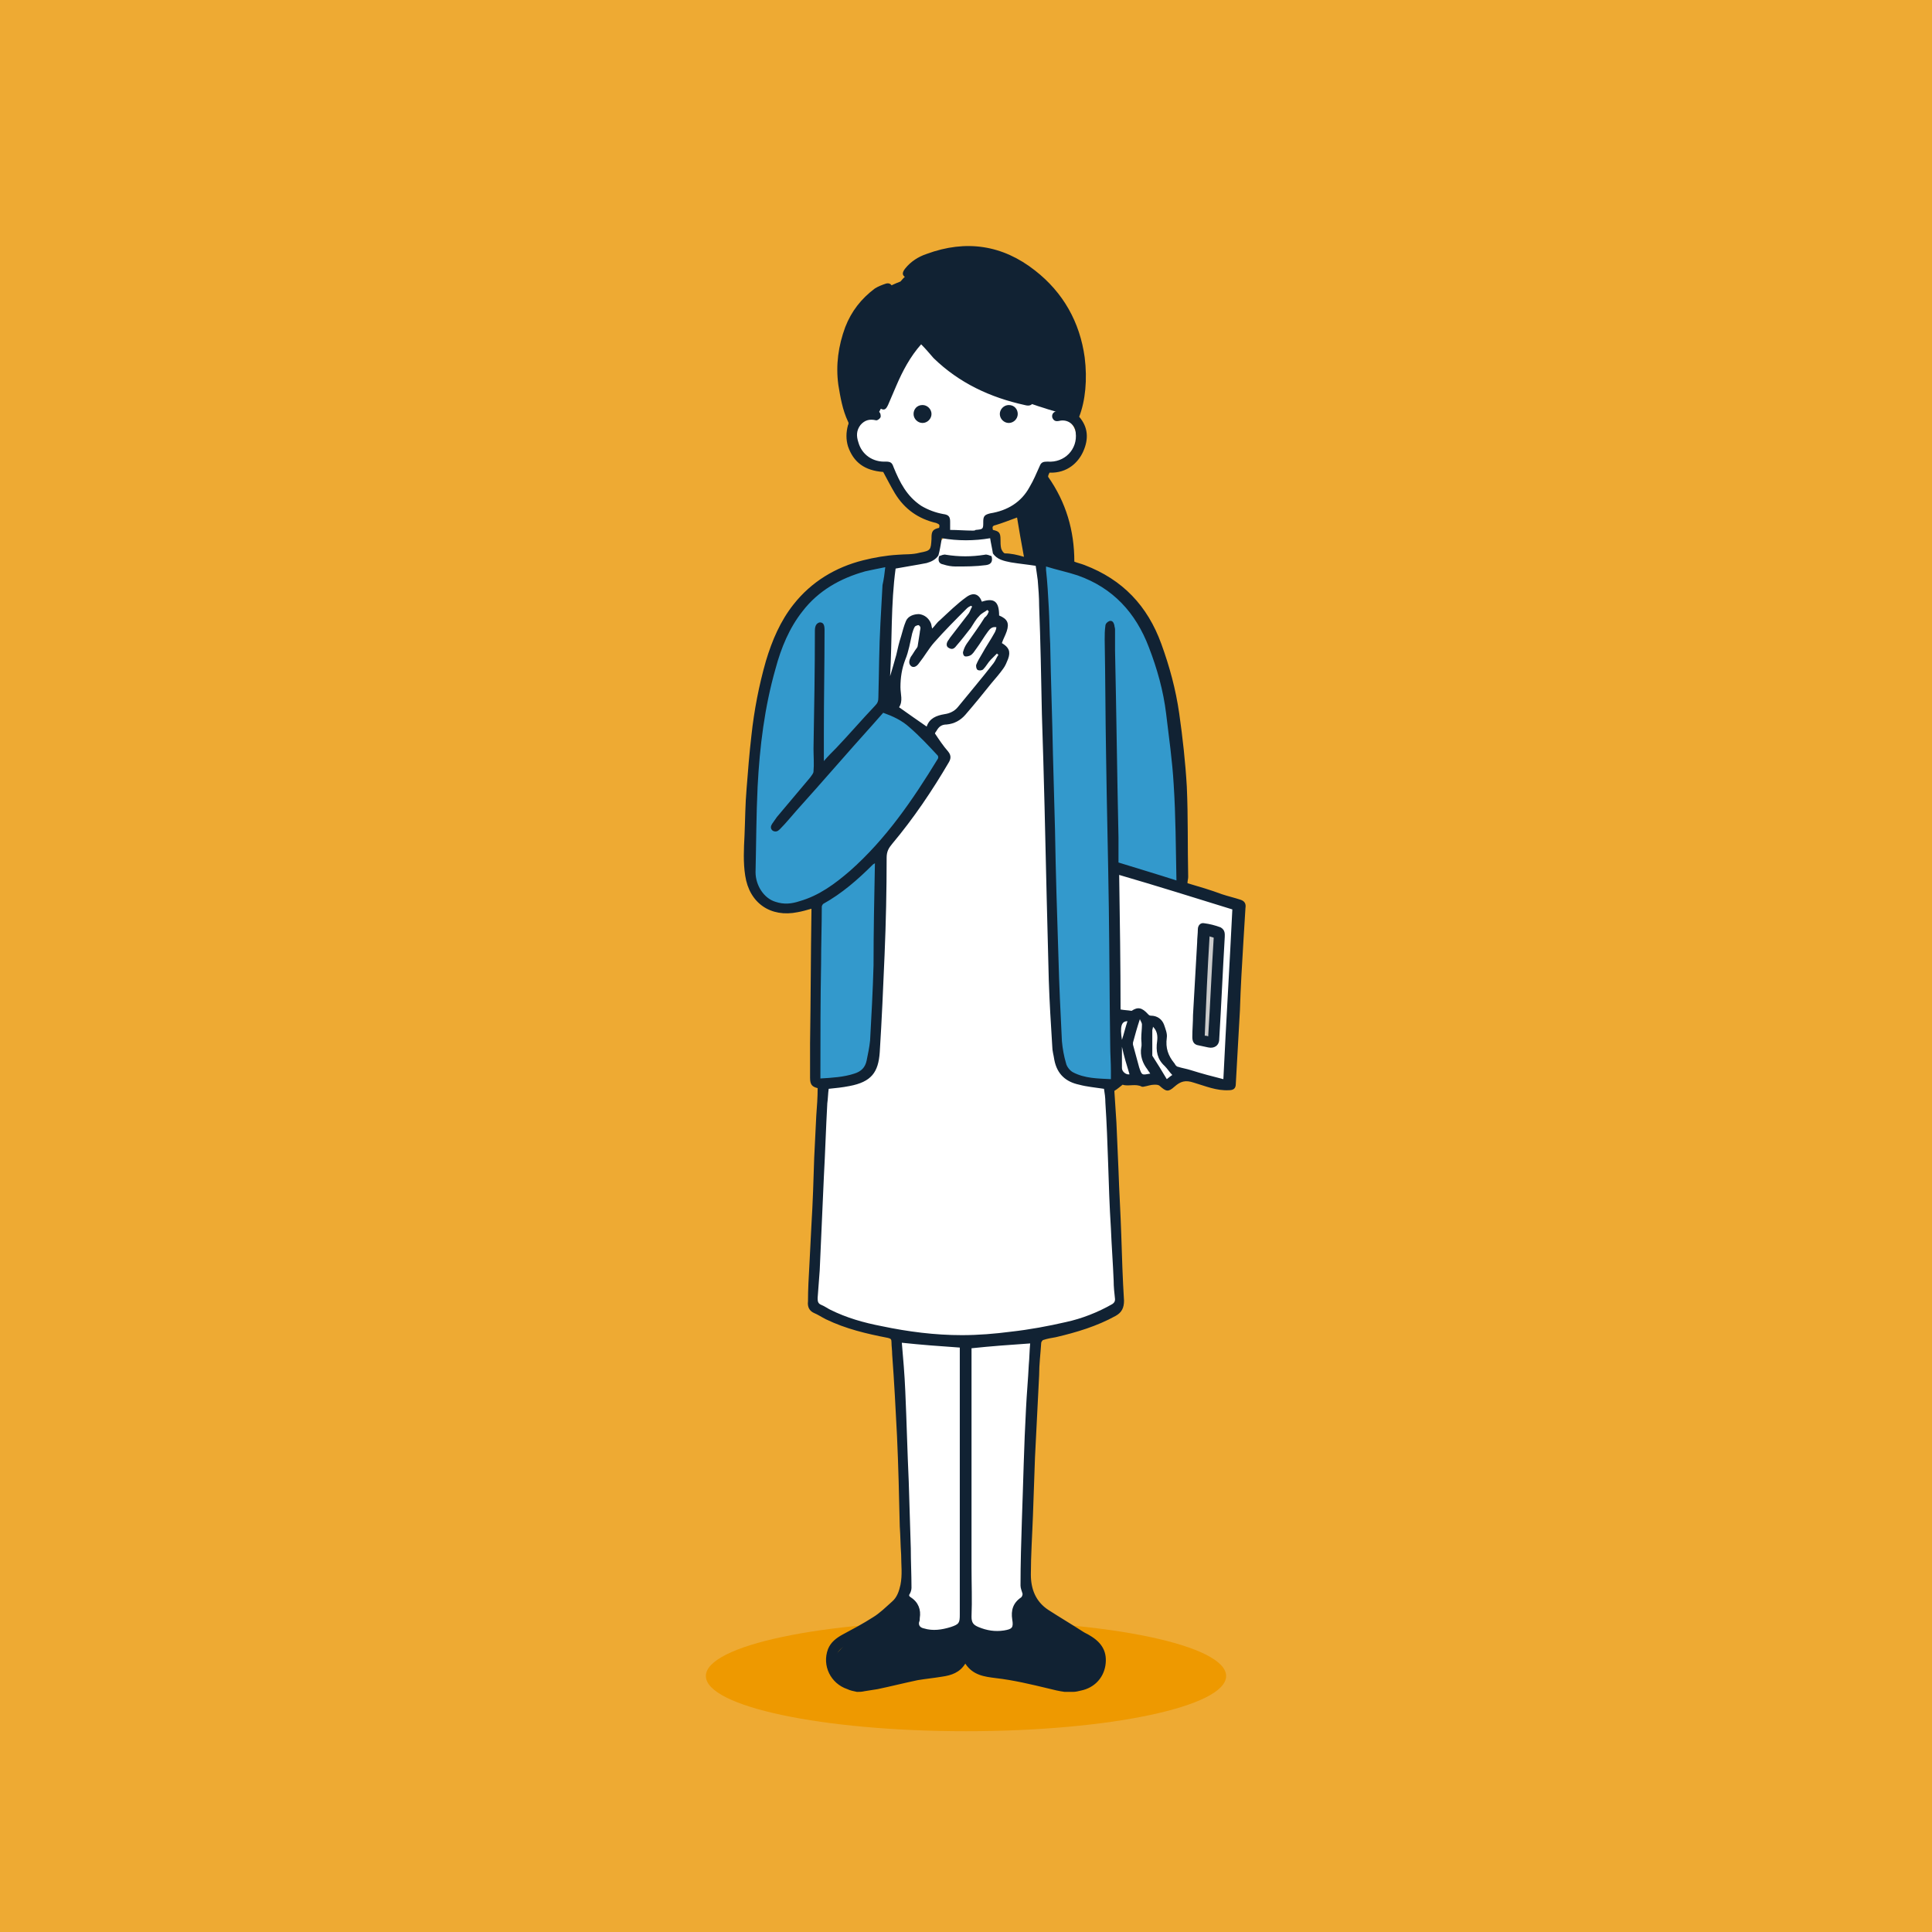
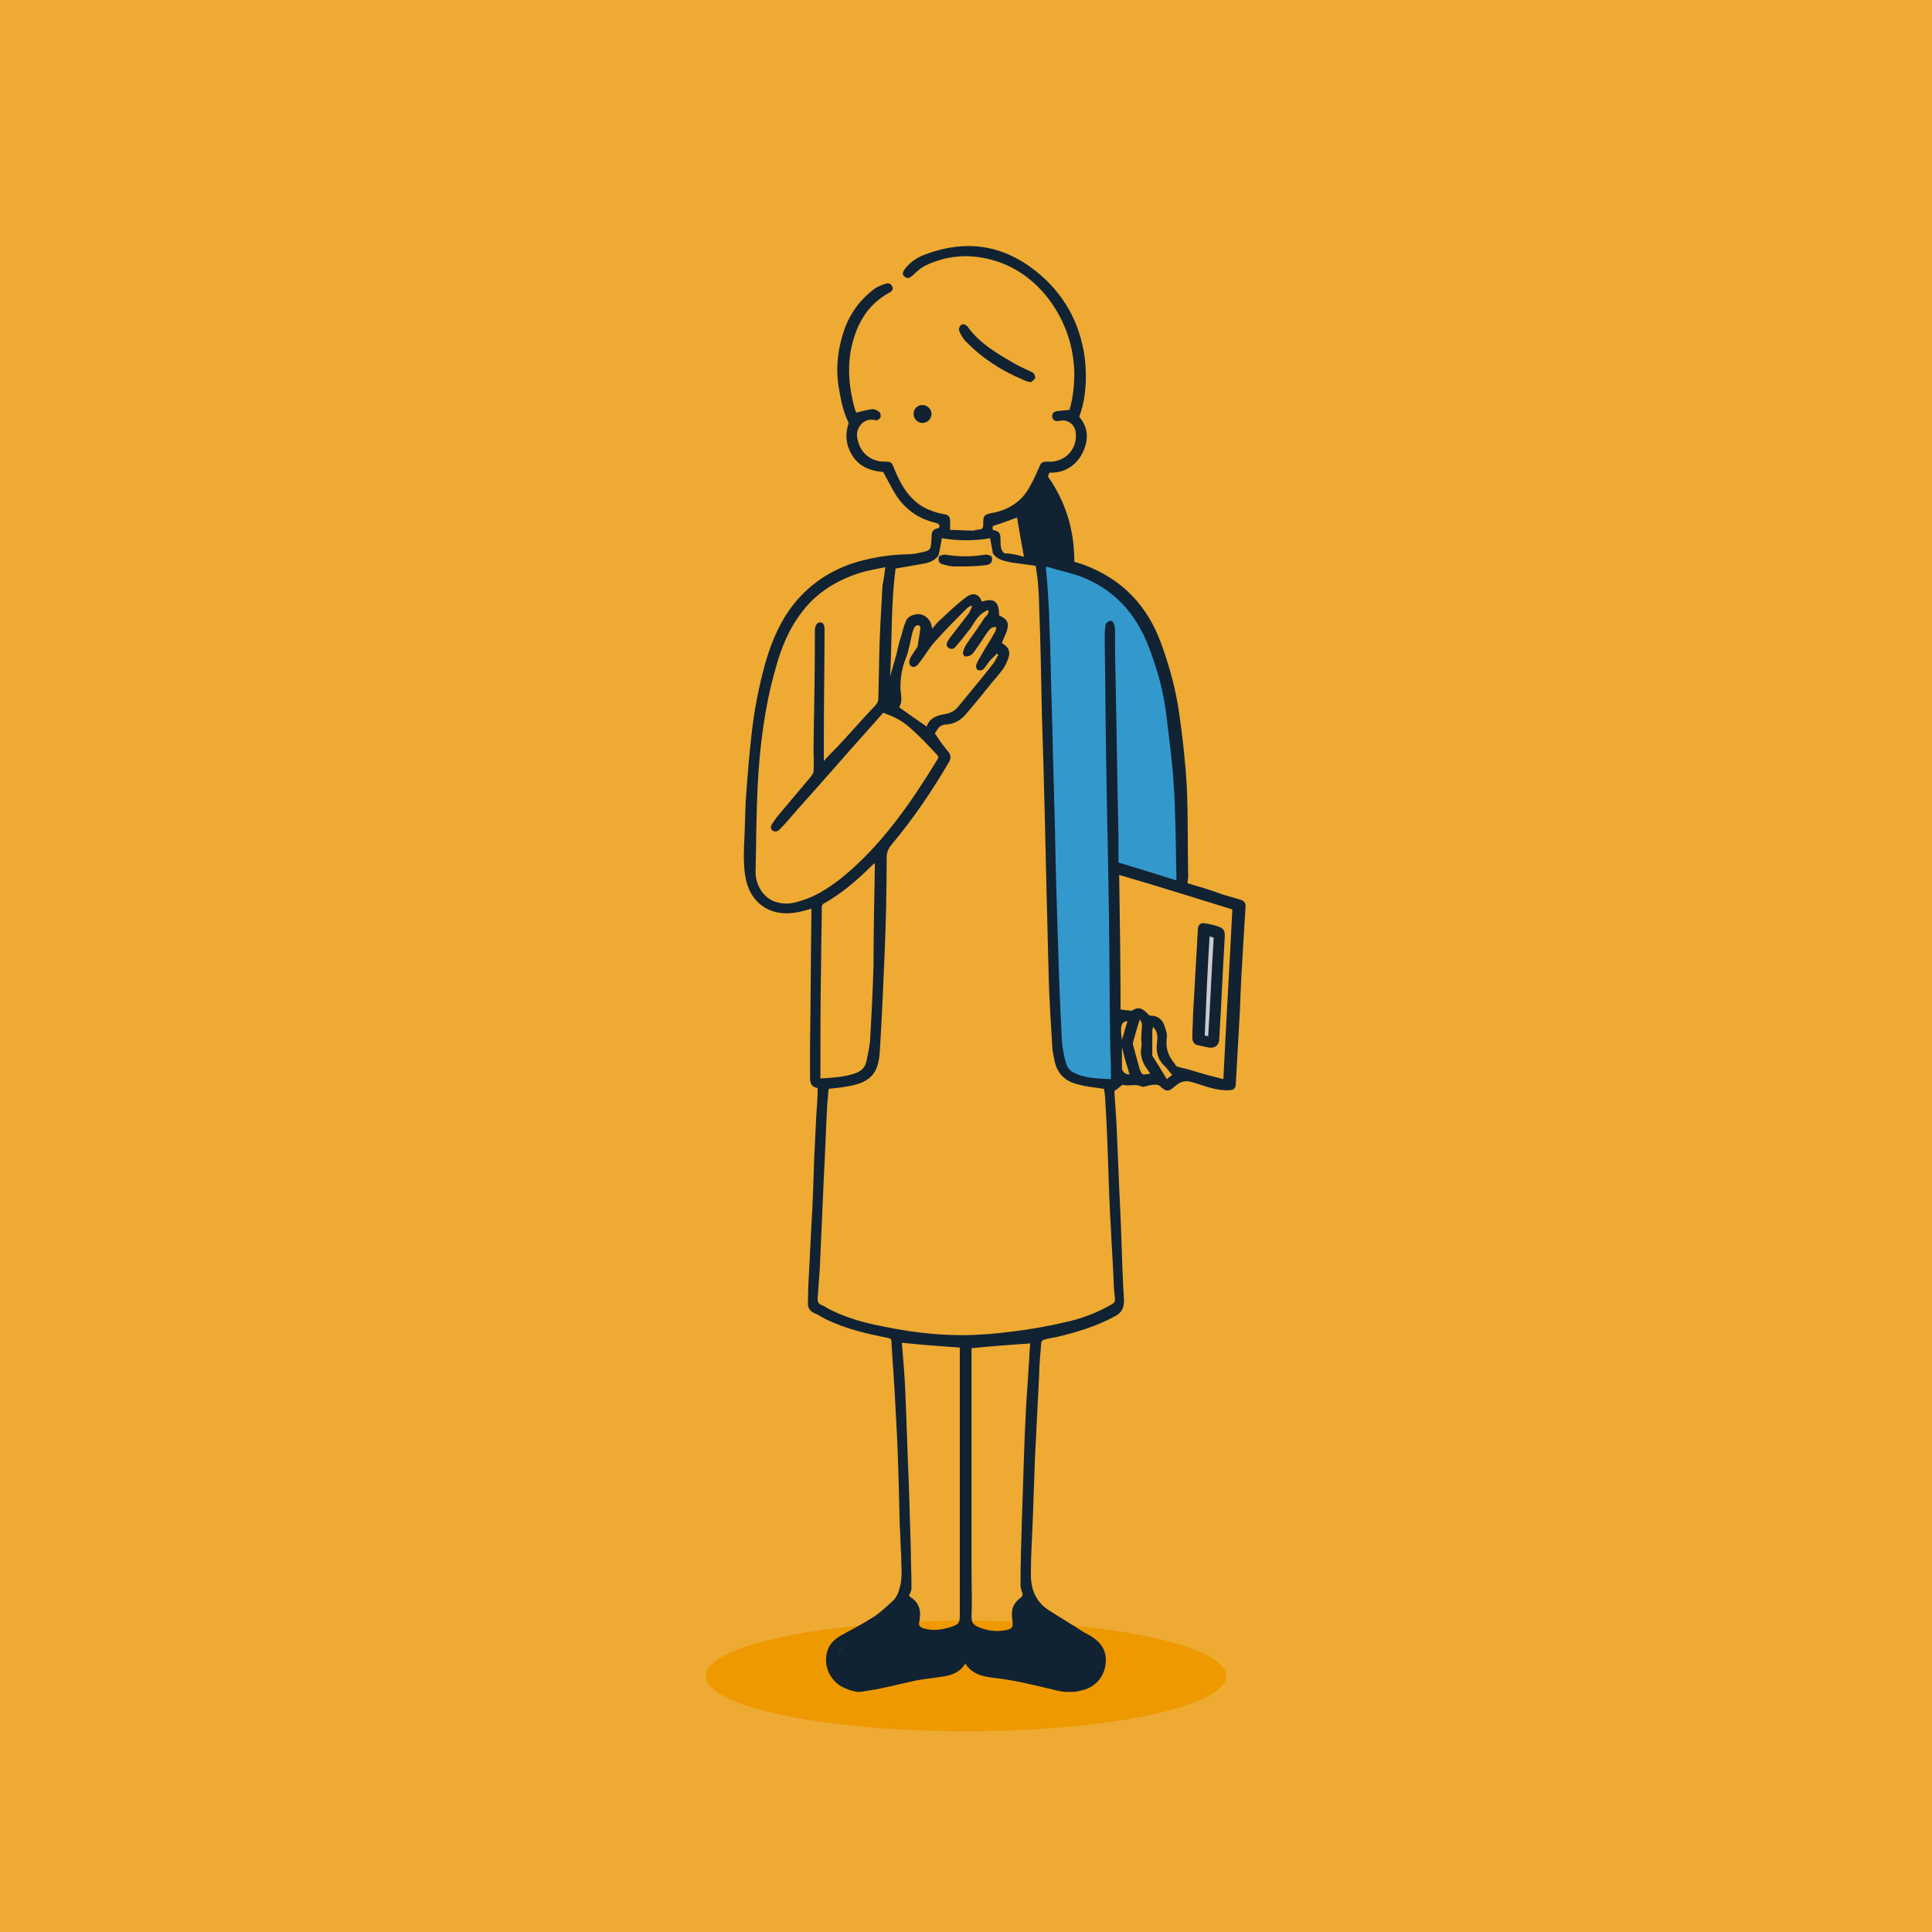
<svg xmlns="http://www.w3.org/2000/svg" version="1.1" id="レイヤー_1" x="0px" y="0px" viewBox="0 0 280 280" style="enable-background:new 0 0 280 280;" xml:space="preserve" preserveAspectRatio="xMinYMid" width="280" height="280">
  <style type="text/css">
	.st0{fill:#EEAA33;}
	.st1{fill:#EE9900;}
	.st2{fill:#FFFFFF;}
	.st3{fill:#3399CC;}
	.st4{fill:#112233;}
	.st5{fill:#CBCBCB;}
</style>
  <rect class="st0" width="280" height="280" />
  <ellipse class="st1" cx="140" cy="242.9" rx="37.7" ry="8" />
  <g>
    <g>
-       <path class="st2" d="M179.1,130.8c-0.5-0.4-1.2-0.6-1.8-0.8c-4.4-1.2-10.2-2.6-14.6-3.8c-0.7-0.2-1.5-0.4-2-1    c-0.5-0.6-0.5-1.5-0.5-2.3c-0.1-8.8-1.1-17.7-3-26.3c0,0-3.1-7.7-3.4-11.7c-0.1-0.8-0.2-1.7-0.6-2.3c-0.9-1.3-2.8-1.4-4.5-1.4    c-0.9,0-1.7,0-2.5-0.4c-0.9-0.5-1.6-1.4-2.2-2.2c-0.3-0.4-0.6-0.9-0.6-1.4c-0.1-0.7,0.5-1.4,1.1-1.8c0.6-0.4,1.3-0.6,2-0.8    c1.9-0.8,3.4-2.4,4.1-4.3c0.2-0.6,0.4-1.3,0.7-1.8c0.8-1.1,2.3-1.2,3.4-2c1.7-1.2,1.8-4.2,0.2-5.5c-0.5-0.4-1-0.6-1.5-1    c-1.8-1.3-2.3-3.8-2.7-6c-0.5-2.6-1.3-5.2-3.1-7.1c-1.1-1.1-2.5-1.9-3.9-2.5c-5.4-2.2-12.4-1.4-16.1,3.1c-2.5,3-3.3,7.2-3.8,11.1    c-0.4,2.7-0.7,6.4,1.4,8.1c1.4,1.2,3,1,3.4,2c0.6,1.6,3.1,5.5,4.7,6c0.7,0.2,3.1,0.8,3.6,1.2c0.6,0.4,0.8,1.4,0.2,1.8    c-0.2,0.2-1.2,1-1.4,1.4c-0.5,1.3-1.7,2.1-2.9,2.6c-1.3,0.4-2.6,0.5-4,0.6l-5.9,13.2c0.2,4,3.8,8.9,4,12.9    c0,0.4-9.4,51.2-9.3,78.8c0,0.8,0.1,1.6,0.5,2.3c0.5,0.7,1.3,1.1,2.1,1.5c3.2,1.4,10,2.8,10,2.8c0.5,6.6,1.4,26.5,1.4,28.9    c0.1,5.4-1.7,10.1-0.4,15.3c0.1,0.2,18-1.4,17.9-1.7c-1.2-7.3-0.7-14.8-0.3-22.1c0.3-6.6,0.5-13.1,0.6-19.7    c3.3-0.7,6.5-1.8,9.6-3.3c1-0.5,1.9-1,2.5-1.9c0.7-1.1,0.6-2.5,0.5-3.8c-0.7-9.5-0.9-18.7-1.6-28.1c5.5-1.2,12-1.4,17.4,0    c0.6-7.7,0.8-15.2,1.3-22.8C179.5,133,180.1,131.7,179.1,130.8z" />
-     </g>
-     <path class="st3" d="M129.4,81.1l-0.9,21.2c0,0,6.8,5.3,8.4,7.5c-4.3,8.2-9.5,14.1-9.5,14.1l-1.1,30.6c-2.1,3.6-7.9,3-7.9,3V131   c-5,1.6-7.2,1.7-8.9-1.6c-1.7-3.3-0.2-36.4,6.6-42C122.8,81.8,129.4,81.1,129.4,81.1z" />
+       </g>
    <path class="st3" d="M151.3,81.8c0,0,1.1,69.9,2.1,71.9c1,1.9,4.4,4.6,8.1,3.1c0.1-5.2,0-31.7,0-31.7l9.9,3.3   c0-4-0.2-35.8-8.4-42.1C154.7,80.1,151.3,81.8,151.3,81.8z" />
-     <path class="st4" d="M133.7,48.4c-1.1,1.6-6.4,11.5-6.4,11.5l-3.8,1.2c0,0-5.7-15.5,7-20.3c3.9-4.7,13.6-6.4,21.2,1   c7.6,7.4,3.6,18.6,3.6,18.6l-1.8-0.6C136.1,54.8,133.7,48.4,133.7,48.4z" />
    <path class="st4" d="M148.4,73.9l1.3,7.7l5.2,0.3c0,0-0.3-9.3-3.6-12.7C149.7,71.5,148.4,73.9,148.4,73.9z" />
    <polygon class="st5" points="174.5,134.6 176.8,135.7 175.9,151.1 173.7,150.7  " />
    <path class="st4" d="M140,235.8c0,0-4.8,2-6.1,1.2c-1.3-0.8-1.4-4.2-1.4-4.2l-2.2-0.8c0,0-11,7.7-9.8,9.7c1.7,2.6,7.3,3.1,10.3,1.9   c3-1.2,8.7-1.1,9.3-3.1c0.6-1.9,1.6,1.7,1.6,1.7s13,2.8,13.9,2.5c0.8-0.3,3.9-1.7,4.1-3.2c0.1-1.4-0.3-3.3-2.5-4.3   c-2.2-1-7.9-5.3-7.9-5.3l-1.5,1.2l-0.2,3.1l-4.6,0.7L140,235.8z" />
    <g>
      <path class="st4" d="M124.2,245.2c-0.5-0.1-1-0.2-1.4-0.4c-2.4-0.8-3.7-3.4-2.8-5.8c0.4-1,1.2-1.6,2.1-2.1c1.5-0.8,3-1.6,4.4-2.5    c1-0.6,1.9-1.5,2.8-2.3c0.7-0.6,1-1.5,1.2-2.4c0.3-1.5,0.1-2.9,0.1-4.4c-0.1-1.4-0.1-2.7-0.2-4.1c-0.1-4.4-0.2-8.8-0.4-13.1    c-0.2-3.9-0.4-7.8-0.7-11.8c0-0.6-0.1-1.2-0.1-1.8c0-0.4-0.1-0.5-0.5-0.6c-3.1-0.6-6.1-1.3-9-2.7c-0.6-0.3-1.2-0.7-1.7-0.9    c-0.7-0.3-1-0.9-0.9-1.7c0-1.7,0.1-3.5,0.2-5.2c0.1-2,0.2-4,0.3-5.9c0.2-3.2,0.3-6.5,0.4-9.7c0.1-2,0.2-4.1,0.3-6.1    c0.1-1.3,0.2-2.7,0.2-4c-0.8-0.2-1.1-0.5-1.1-1.5c0-1.7,0-3.3,0-5c0.1-6.4,0.1-12.7,0.2-19.1c0-0.1,0-0.2,0-0.4    c-0.7,0.2-1.4,0.4-2,0.5c-3.9,0.8-7-1.3-7.6-5.3c-0.3-1.9-0.2-3.9-0.1-5.8c0.1-2.3,0.1-4.5,0.3-6.8c0.2-2.6,0.4-5.1,0.7-7.7    c0.4-3.7,1.1-7.3,2.1-10.8c0.9-3,2.1-5.8,4-8.2c2.6-3.3,6.1-5.4,10.1-6.4c1.6-0.4,3.3-0.7,5-0.8c1.1-0.1,2.1,0,3.2-0.3    c1.6-0.3,1.6-0.4,1.7-2c0-0.1,0-0.2,0-0.2c0-0.9,0.2-1.2,1.1-1.4c0.1-0.4,0.1-0.5-0.4-0.7c-2.6-0.6-4.6-2-6-4.3    c-0.6-1-1.1-2-1.7-3.1c-2.7-0.2-4.3-1.4-5.1-3.7c-0.3-1-0.3-2,0-3.1c0.1-0.1,0.1-0.4,0-0.5c-0.8-1.7-1.1-3.5-1.4-5.3    c-0.4-2.9,0-5.7,1-8.4c0.9-2.3,2.3-4.1,4.3-5.6c0.5-0.3,1-0.5,1.6-0.7c0.4-0.1,0.7,0,0.9,0.4c0.2,0.4,0,0.7-0.4,0.9    c-3.3,1.8-4.9,4.8-5.6,8.4c-0.5,2.9-0.2,5.7,0.6,8.5c0.1,0.2,0.1,0.4,0.2,0.5c0.8-0.2,1.5-0.4,2.3-0.5c0.3,0,0.7,0.1,1,0.4    c0.2,0.1,0.3,0.6,0.2,0.8c-0.1,0.2-0.5,0.5-0.7,0.4c-0.9-0.2-1.6,0-2.2,0.7c-0.6,0.8-0.6,1.6-0.3,2.5c0.5,1.8,2.1,2.9,4,2.8    c0.7,0,0.9,0.2,1.1,0.8c0.9,2.2,1.9,4.2,4,5.6c1,0.6,2.1,1,3.2,1.2c0.8,0.1,1,0.4,1,1.1c0,0.4,0,0.7,0,1.2c1.1,0,2.2,0.1,3.3,0.1    c0.1,0,0.3,0,0.4-0.1c1.1-0.1,1.1-0.1,1.1-1.2c0-0.8,0.2-1,1-1.2c2.5-0.4,4.5-1.6,5.7-3.8c0.6-1,1-2,1.5-3.1    c0.2-0.5,0.5-0.6,1.1-0.6c2.5,0.2,4.4-1.8,4.1-4.2c-0.1-1.2-1.2-2-2.4-1.7c-0.5,0.1-0.8,0-1-0.5c-0.1-0.5,0.2-0.8,0.6-0.9    c0.6-0.1,1.2-0.1,1.9-0.2c0.5-1.7,0.7-3.5,0.7-5.4c-0.1-3.5-1.1-6.8-3.1-9.8c-2.3-3.4-5.5-5.8-9.5-6.7c-3-0.7-6-0.4-8.8,0.9    c-0.7,0.3-1.4,0.9-2,1.5c-0.4,0.3-0.7,0.6-1.2,0.2c-0.4-0.3-0.3-0.7,0.1-1.2c0.8-1,1.9-1.7,3.1-2.1c5.7-2.1,11-1.3,15.7,2.4    c4.1,3.2,6.5,7.5,7.2,12.6c0.4,3.2,0.1,6.3-0.8,8.6c1.3,1.5,1.4,3.2,0.6,5c-0.7,1.6-2.3,3.2-4.9,3.1c-0.1,0.2-0.2,0.4-0.2,0.6    c2.6,3.7,3.8,7.8,3.8,12.3c0.5,0.2,1,0.3,1.5,0.5c5.5,2.1,9.1,5.9,11.1,11.4c1.2,3.3,2.1,6.6,2.6,10.1c0.5,3.5,0.9,7.1,1.1,10.6    c0.2,4.4,0.1,8.7,0.2,13.1c0,0.3-0.1,0.5-0.1,0.9c1.7,0.5,3.4,1,5,1.6c0.9,0.3,1.8,0.5,2.7,0.8c0.6,0.2,0.8,0.6,0.7,1.2    c-0.1,1.6-0.2,3.3-0.3,4.9c-0.2,3.3-0.4,6.6-0.5,9.9c-0.2,3.6-0.4,7.1-0.6,10.7c0,0.7-0.4,0.9-1,0.9c-1.8,0.1-3.4-0.6-5.1-1.1    c-1.2-0.4-1.9-0.2-2.8,0.6c-0.9,0.8-1.2,0.7-2.1-0.1c-0.2-0.2-0.5-0.2-0.8-0.2c-0.5,0-1,0.2-1.6,0.3c-0.1,0-0.1,0-0.2,0    c-0.9-0.5-2,0-2.8-0.3c-0.4,0.3-0.7,0.6-1.2,0.9c0.1,1.4,0.2,3,0.3,4.6c0.1,2.3,0.2,4.6,0.3,6.9c0.1,3.1,0.3,6.2,0.4,9.3    c0.1,3.2,0.2,6.4,0.4,9.6c0,1-0.3,1.7-1.2,2.2c-2.7,1.5-5.7,2.4-8.7,3.1c-0.6,0.1-1.2,0.2-1.8,0.4c-0.1,0-0.3,0.3-0.3,0.4    c-0.1,1.6-0.3,3.1-0.3,4.7c-0.2,4-0.4,8-0.6,11.9c-0.1,2.8-0.2,5.7-0.3,8.5c-0.1,2.8-0.3,5.7-0.3,8.5c0,2.1,0.7,3.9,2.5,5.1    c1.7,1.1,3.4,2.1,5.1,3.2c0.3,0.2,0.6,0.3,0.9,0.5c1.9,1.1,2.6,2.5,2.3,4.4c-0.3,1.8-1.6,3.2-3.5,3.6c-0.4,0.1-0.8,0.2-1.2,0.2    c-0.4,0-0.8,0-1.2,0c-0.8-0.1-1.6-0.3-2.4-0.5c-2.5-0.6-5-1.2-7.6-1.5c-1.6-0.2-3.3-0.4-4.4-2.1c-0.8,1.3-2,1.7-3.4,1.9    c-1.2,0.2-2.3,0.3-3.5,0.5c-1.9,0.4-3.9,0.9-5.8,1.3c-0.6,0.1-1.3,0.2-1.9,0.3C124.9,245.2,124.5,245.2,124.2,245.2z M136,80.5    c-0.4,0.6-1,0.9-1.7,1.1c-1.5,0.3-2.9,0.5-4.5,0.8c-0.7,5.1-0.5,10.4-0.8,15.6c0.3-1,0.6-2,0.9-3.1c0.2-0.9,0.4-1.8,0.7-2.7    c0.2-0.7,0.4-1.5,0.7-2.2c0.3-0.7,1.1-1,1.9-1c0.8,0.1,1.4,0.6,1.7,1.3c0.1,0.2,0.1,0.5,0.2,0.8c0.4-0.4,0.7-0.9,1.1-1.2    c1.3-1.2,2.5-2.4,3.9-3.4c1-0.7,1.8-0.4,2.2,0.7c1.8-0.6,2.5,0,2.5,2c1.2,0.5,1.5,1.1,1.1,2.3c-0.2,0.6-0.5,1.1-0.7,1.7    c1,0.6,1.3,1.2,0.9,2.3c-0.2,0.5-0.4,1-0.7,1.4c-0.5,0.7-1.1,1.4-1.7,2.1c-1.2,1.5-2.5,3.1-3.8,4.6c-0.7,0.8-1.6,1.3-2.7,1.4    c-0.7,0-1.1,0.3-1.4,0.8c-0.1,0.2-0.3,0.4-0.3,0.5c0.6,0.9,1.2,1.8,1.9,2.6c0.5,0.6,0.4,1.1,0.1,1.6c-2.4,4.1-5.1,8.1-8.2,11.8    c-0.5,0.6-0.8,1.1-0.8,2c0,4.7-0.1,9.4-0.3,14.1c-0.2,4.7-0.4,9.4-0.7,14.1c-0.2,2.9-1.2,4.3-4.4,4.9c-1,0.2-2,0.3-3,0.4    c-0.1,0.7-0.1,1.4-0.2,2.1c-0.2,3.6-0.3,7.1-0.5,10.7c-0.2,4.5-0.4,9-0.6,13.5c-0.1,1.3-0.2,2.7-0.3,4c0,0.4,0,0.8,0.5,1    c0.5,0.2,0.9,0.5,1.3,0.7c2.4,1.2,4.9,1.9,7.5,2.4c3.8,0.8,7.7,1.3,11.6,1.3c2.4,0,4.8-0.2,7.1-0.5c2.7-0.3,5.4-0.8,8-1.4    c2.3-0.5,4.6-1.4,6.7-2.6c0.3-0.2,0.4-0.4,0.4-0.7c-0.1-0.9-0.2-1.8-0.2-2.7c-0.1-2.5-0.3-5.1-0.4-7.6c-0.2-3.1-0.3-6.3-0.4-9.4    c-0.1-2.9-0.2-5.8-0.4-8.8c0-0.7-0.1-1.4-0.2-2c-1.3-0.2-2.5-0.3-3.6-0.6c-1.9-0.4-3.2-1.5-3.6-3.6c-0.1-0.7-0.3-1.3-0.3-2    c-0.2-3.2-0.4-6.4-0.5-9.5c-0.1-3.9-0.2-7.9-0.3-11.8c-0.2-8.9-0.4-17.8-0.7-26.8c-0.1-5.2-0.2-10.5-0.4-15.7    c0-1.2-0.1-2.5-0.2-3.7c-0.1-0.7-0.2-1.5-0.3-2.1c-1.3-0.2-2.4-0.3-3.6-0.5c-1-0.2-2-0.4-2.6-1.3c-0.1-0.7-0.3-1.5-0.4-2.2    c-2.3,0.4-4.7,0.4-7,0C136.3,79.1,136.2,79.8,136,80.5z M170.5,127.6c-0.1-4.7-0.1-9.3-0.4-13.9c-0.2-3.5-0.7-6.9-1.1-10.3    c-0.4-3.3-1.3-6.5-2.5-9.6c-1.9-5-5.2-8.6-10.3-10.4c-1.5-0.5-3-0.8-4.6-1.3c0,0.3,0,0.4,0,0.5c0.2,1.8,0.3,3.7,0.4,5.5    c0.1,1.7,0.1,3.5,0.2,5.2c0.1,5.3,0.3,10.7,0.4,16c0.1,3.7,0.2,7.3,0.3,11c0.1,6.2,0.3,12.3,0.5,18.5c0.1,4,0.3,8,0.5,12.1    c0.1,1.1,0.3,2.2,0.6,3.2c0.1,0.5,0.6,1.1,1,1.3c1.7,0.9,3.6,0.9,5.5,1c0-0.4,0-0.8,0-1.2c0-1.2-0.1-2.5-0.1-3.7    c-0.1-6.6-0.1-13.2-0.2-19.9c-0.1-7.4-0.3-14.8-0.4-22.2c-0.1-5.6-0.1-11.1-0.2-16.7c0-0.7,0-1.3,0.1-2c0-0.3,0.3-0.6,0.6-0.7    c0.4-0.1,0.6,0.2,0.7,0.6c0,0.2,0.1,0.4,0.1,0.6c0,1,0,2,0,3.1c0.2,9,0.3,18.1,0.5,27.1c0,1.2,0,2.4,0,3.6    C165,125.9,167.7,126.7,170.5,127.6z M128.3,82.2c-1,0.2-2,0.4-2.9,0.6c-3.6,1-6.8,2.8-9.1,5.8c-1.9,2.4-3.1,5.3-3.9,8.3    c-1.6,5.6-2.3,11.3-2.6,17.1c-0.2,4.1-0.2,8.2-0.3,12.4c0,1.9,1.2,3.8,2.9,4.3c1.2,0.4,2.3,0.3,3.5-0.1c2.8-0.8,5.1-2.5,7.3-4.4    c5.2-4.6,9.1-10.3,12.7-16.2c0.1-0.1,0.1-0.4,0-0.5c-1.3-1.4-2.6-2.8-4.1-4.1c-1.1-1-2.4-1.6-3.8-2.1c-0.5,0.6-1,1.1-1.5,1.7    c-3.7,4.1-7.3,8.3-11,12.4c-0.8,0.9-1.6,1.9-2.5,2.8c-0.3,0.3-0.6,0.4-1,0.2c-0.4-0.3-0.3-0.7-0.1-1c0.2-0.3,0.5-0.7,0.7-1    c1.6-1.9,3.2-3.8,4.8-5.7c0.2-0.3,0.5-0.6,0.5-0.9c0.1-1.1,0-2.2,0-3.3c0.1-5.7,0.2-11.4,0.2-17.1c0-0.8,0.3-1.1,0.7-1.2    c0.5,0,0.7,0.3,0.7,1.1c0,5-0.1,9.9-0.1,14.9c0,1.3,0,2.7,0,4.1c0.6-0.7,1.2-1.3,1.8-1.9c1.9-2,3.7-4.1,5.6-6.1    c0.4-0.4,0.5-0.7,0.5-1.2c0.1-3.6,0.1-7.2,0.3-10.8c0.1-1.8,0.2-3.7,0.3-5.5C128.1,83.9,128.2,83.1,128.3,82.2z M140.8,195.4    c0,0.2,0,0.3,0,0.5c0,10.4,0,20.9,0,31.3c0,2.4,0.1,4.7,0,7.1c0,0.9,0.3,1.2,1,1.5c1.2,0.5,2.4,0.7,3.7,0.5    c1.2-0.2,1.4-0.4,1.2-1.6c-0.2-1.3,0.1-2.4,1.3-3.2c0.1-0.1,0.2-0.3,0.2-0.5c-0.1-0.4-0.3-0.8-0.3-1.2c0-3.2,0.1-6.4,0.2-9.5    c0.2-5.4,0.3-10.8,0.6-16.2c0.1-2.1,0.3-4.2,0.4-6.3c0.1-1,0.1-2.1,0.2-3.1C146.4,194.9,143.6,195.1,140.8,195.4z M130.7,194.6    c0.2,2.3,0.4,4.6,0.5,7c0.2,4.4,0.3,8.8,0.5,13.1c0.1,3.2,0.2,6.5,0.3,9.7c0,1.9,0.1,3.8,0.1,5.7c0,0.3-0.1,0.6-0.2,0.8    c-0.2,0.3-0.2,0.4,0.1,0.6c1.1,0.7,1.5,1.8,1.3,3c0,0.2,0,0.4-0.1,0.6c-0.1,0.5,0.2,0.8,0.7,0.9c1.3,0.4,2.6,0.2,3.9-0.2    c1.2-0.4,1.3-0.6,1.3-1.8c0-12.7,0-25.4,0-38.1c0-0.2,0-0.4,0-0.6C136.2,195.1,133.5,194.9,130.7,194.6z M177.3,156.4    c0.4-8.3,0.9-16.4,1.3-24.6c-5.5-1.7-10.9-3.4-16.4-5c0.1,6.6,0.2,13.1,0.2,19.5c0.5,0.1,1,0.1,1.6,0.2c0.9-0.6,1.5-0.5,2.4,0.5    c0.1,0.1,0.2,0.2,0.4,0.2c0.9,0,1.6,0.5,1.9,1.3c0.2,0.6,0.5,1.3,0.4,1.9c-0.2,1.5,0.2,2.6,1.1,3.7c0.1,0.1,0.1,0.2,0.2,0.3    c0.1,0.1,0.2,0.2,0.3,0.2c0.6,0.2,1.3,0.3,1.9,0.5C174.2,155.6,175.7,156,177.3,156.4z M126.8,125.1c-0.1,0.1-0.2,0.1-0.3,0.2    c-2.2,2.2-4.5,4.2-7.2,5.7c-0.1,0.1-0.2,0.3-0.2,0.4c0,2.7-0.1,5.5-0.1,8.2c-0.1,5.3-0.1,10.6-0.1,15.8c0,0.3,0,0.5,0,0.9    c1.7-0.1,3.4-0.2,4.9-0.7c1-0.3,1.6-0.9,1.8-1.9c0.2-1,0.4-1.9,0.5-2.9c0.2-3.6,0.4-7.3,0.5-10.9    C126.6,135,126.7,130.1,126.8,125.1z M143.3,88.6c-0.1-0.1-0.1-0.1-0.2-0.2c-0.4,0.3-0.9,0.5-1.2,0.9c-0.5,0.5-0.8,1.1-1.2,1.7    c-0.7,0.9-1.4,1.8-2.1,2.6c-0.3,0.4-0.6,0.6-1.1,0.3c-0.4-0.2-0.4-0.7,0-1.2c0.1-0.1,0.1-0.2,0.2-0.3c0.9-1.2,1.8-2.3,2.7-3.5    c0.2-0.3,0.3-0.7,0.5-1c-0.1,0-0.1-0.1-0.2-0.1c-0.2,0.1-0.4,0.2-0.6,0.4c-1.6,1.6-3.2,3.2-4.7,4.9c-0.8,0.9-1.4,2-2.2,3    c-0.4,0.6-0.9,0.7-1.2,0.4c-0.3-0.3-0.3-0.7,0-1.3c0.3-0.4,0.5-0.8,0.8-1.2c0.1-0.1,0.2-0.3,0.2-0.4c0.1-0.6,0.2-1.3,0.3-1.9    c0-0.2,0.1-0.5,0.1-0.7c0-0.2-0.2-0.4-0.3-0.4c-0.1,0-0.4,0.1-0.5,0.2c-0.2,0.3-0.3,0.7-0.4,1c-0.3,1.3-0.5,2.6-1,3.8    c-0.5,1.3-0.7,2.6-0.7,4c0,1,0.4,2-0.2,2.9c1.4,1,2.7,1.9,4,2.8c0.4-1.2,1.4-1.6,2.6-1.8c0.7-0.1,1.4-0.4,1.9-1    c1.7-2.1,3.5-4.2,5.2-6.4c0.3-0.4,0.4-0.8,0.7-1.2c-0.1-0.1-0.2-0.1-0.2-0.2c-0.3,0.3-0.6,0.6-0.9,0.9c-0.4,0.4-0.7,1-1.1,1.4    c-0.2,0.2-0.6,0.2-0.8,0.1c-0.2-0.1-0.3-0.6-0.2-0.8c0.2-0.5,0.5-1,0.8-1.5c0.6-1.1,1.3-2.1,1.9-3.2c0.1-0.2,0.2-0.5,0.2-0.7    c-0.6-0.1-0.9,0.2-1.2,0.6c-0.6,0.8-1.1,1.7-1.7,2.5c-0.3,0.4-0.5,0.8-0.9,1c-0.2,0.1-0.6,0.2-0.8,0.1c-0.2-0.1-0.3-0.5-0.2-0.7    c0.1-0.4,0.3-0.8,0.5-1.1c0.9-1.3,1.8-2.5,2.6-3.8C143.1,89.2,143.2,88.9,143.3,88.6z M140.8,237c0.1,0.8,0.1,1.5,0.2,2.3    c0.1,1.1,0.7,1.8,1.8,2.1c0.3,0.1,0.5,0.1,0.8,0.2c1.4,0.2,2.9,0.4,4.3,0.7c2,0.4,4,0.9,6.1,1.2c0.9,0.1,1.8,0,2.7-0.2    c1.2-0.3,1.8-1.3,1.9-2.5c0.1-1.1-0.4-1.8-1.3-2.4c-0.3-0.2-0.7-0.4-1-0.6c-1.7-1-3.4-1.9-5-3c-0.9-0.6-1.7-1.5-2.5-2.2    c-0.7,0.5-0.9,0.8-0.6,2c0.2,1.4-0.2,2.2-1.5,2.7c-0.5,0.2-0.9,0.3-1.4,0.3C143.7,238,142.3,237.7,140.8,237z M130.9,232.7    c-1.6,2-3.8,3.3-6.1,4.6c-0.8,0.4-1.6,0.8-2.3,1.2c-0.5,0.3-1,0.7-1.2,1.3c-0.4,1.5,0.4,3,1.9,3.5c1.2,0.4,2.4,0.3,3.6,0    c3.2-0.7,6.3-1.5,9.6-1.8c1-0.1,2-0.4,2.3-1.5c0.3-1,0.3-2,0.5-3.1c-1.6,0.7-3.1,0.9-4.6,0.8c-1.9-0.2-3.4-1.1-2.9-3.3    C131.8,233.9,131.8,233.1,130.9,232.7z M150.9,70.8c-0.7,1-0.7,1-0.2,1.9c0.6,1.3,1,2.6,1,4c0,0.2-0.3,0.5-0.4,0.7    c-0.2-0.2-0.5-0.3-0.7-0.5c-0.2-0.3-0.2-0.7-0.3-1c-0.3-0.9-0.6-1.8-0.9-2.8c-0.8,0.4-0.8,0.9-0.6,1.5c0.7,1.8,1,3.8,0.9,5.7    c1.4,0.2,2.8,0.4,4.2,0.6C153.8,77.4,152.9,74,150.9,70.8z M148.4,80.7c-0.4-2.1-0.7-3.9-1-5.7c-1.1,0.4-2.1,0.8-3.1,1.1    c-0.5,0.1-0.5,0.3-0.4,0.7c0.9,0.2,1.1,0.4,1.1,1.4c0,0.4,0,0.9,0.1,1.3c0.1,0.3,0.3,0.6,0.5,0.7    C146.5,80.2,147.4,80.4,148.4,80.7z M165.2,147.7c-0.4,1.2-0.7,2.3-1,3.4c0,0.1,0,0.2,0,0.3c0.3,1.1,0.6,2.2,0.9,3.3    c0.4,1.2,0.4,1.1,1.6,0.9c-0.1-0.2-0.3-0.4-0.4-0.6c-0.7-0.9-1.1-2-0.9-3.2c0.1-0.4,0-0.9,0-1.3c0-0.7,0.1-1.4,0.1-2    C165.5,148.2,165.3,148,165.2,147.7z M167.1,148.8c0,0.2-0.1,0.4-0.1,0.5c0,1.1,0,2.2,0,3.2c0,0.2,0,0.3,0,0.5    c0.7,1.1,1.4,2.2,2.1,3.4c0.4-0.3,0.6-0.5,0.8-0.6c-0.4-0.4-0.7-0.9-1.1-1.3c-1.1-1-1.3-2.2-1.1-3.6    C167.8,150.1,167.7,149.4,167.1,148.8z M162.6,151.7c0,1.1,0,2.1,0,3.1c0,0.5,0.6,1,1.1,0.9C163.3,154.4,162.9,153.1,162.6,151.7z     M163.4,148c-0.9,0-1.1,0.8-0.8,2.7C162.9,149.8,163.1,148.9,163.4,148z" />
-       <path class="st4" d="M133.5,49.9c-1.6,1.8-2.7,3.9-3.6,6c-0.4,0.9-0.8,1.9-1.2,2.8c-0.2,0.4-0.4,0.8-0.9,0.6    c-0.5-0.2-0.5-0.6-0.4-1c0.5-2.3,1.6-4.5,2.8-6.5c0.7-1.1,1.5-2.2,2.3-3.2c-0.5-0.9-1-2-1.5-3c-0.1-0.2-0.2-0.5-0.2-0.7    c0-0.4,0-0.8,0.5-0.9c0.5-0.1,0.7,0.2,0.9,0.6c2,5.1,5.8,8.5,10.8,10.7c1.9,0.8,3.9,1.4,5.8,2.1c0.5,0.2,1,0.3,0.9,0.9    c-0.1,0.4-0.5,0.6-1.2,0.4c-5-1.1-9.5-3.2-13.2-6.8C134.7,51.2,134.1,50.5,133.5,49.9z" />
      <path class="st4" d="M149.4,55.4c-0.5-0.1-0.8-0.2-1.2-0.4c-3.1-1.3-5.9-3.1-8.3-5.6c-0.4-0.4-0.7-1-0.9-1.5    c-0.1-0.2,0.1-0.7,0.3-0.8c0.3-0.2,0.6-0.1,0.9,0.2c1.7,2.4,4.1,3.8,6.5,5.2c0.8,0.5,1.7,0.9,2.6,1.3c0.2,0.1,0.4,0.2,0.5,0.3    c0.1,0.2,0.3,0.5,0.2,0.7C149.9,55.1,149.6,55.2,149.4,55.4z" />
      <path class="st4" d="M133.7,58.7c0.7,0,1.3,0.6,1.3,1.3c0,0.7-0.6,1.3-1.3,1.3c-0.7,0-1.3-0.6-1.3-1.3    C132.4,59.3,132.9,58.7,133.7,58.7z" />
-       <path class="st4" d="M147.5,60c0,0.7-0.6,1.3-1.3,1.3c-0.7,0-1.3-0.6-1.3-1.3c0-0.7,0.6-1.3,1.3-1.3C147,58.7,147.5,59.3,147.5,60    z" />
      <path class="st4" d="M136.1,80.6c0.3-0.1,0.7-0.3,1-0.2c1.9,0.3,3.7,0.3,5.6,0c0.3-0.1,0.7,0.1,1,0.2c0.2,0.7,0,1.2-0.8,1.3    c-1.5,0.2-2.9,0.2-4.4,0.2c-0.6,0-1.2-0.1-1.8-0.3C136.1,81.7,135.9,81.3,136.1,80.6z" />
      <path class="st4" d="M177.5,135.8c-0.3,5.1-0.5,9.9-0.8,14.8c0,0.9-0.7,1.4-1.6,1.2c-0.5-0.1-0.9-0.2-1.4-0.3    c-0.7-0.1-0.9-0.6-0.9-1.2c0-1.1,0.1-2.1,0.1-3.2c0.2-3.5,0.4-7,0.6-10.5c0-0.6,0.1-1.3,0.1-1.9c0-0.6,0.4-1,0.9-0.9    c0.8,0.1,1.6,0.3,2.4,0.6C177.6,134.8,177.5,135.4,177.5,135.8z M175.1,150.2c0.3-4.8,0.5-9.6,0.8-14.3c-0.2-0.1-0.4-0.1-0.6-0.2    c-0.3,4.8-0.5,9.6-0.7,14.4C174.7,150.1,174.9,150.1,175.1,150.2z" />
    </g>
  </g>
</svg>